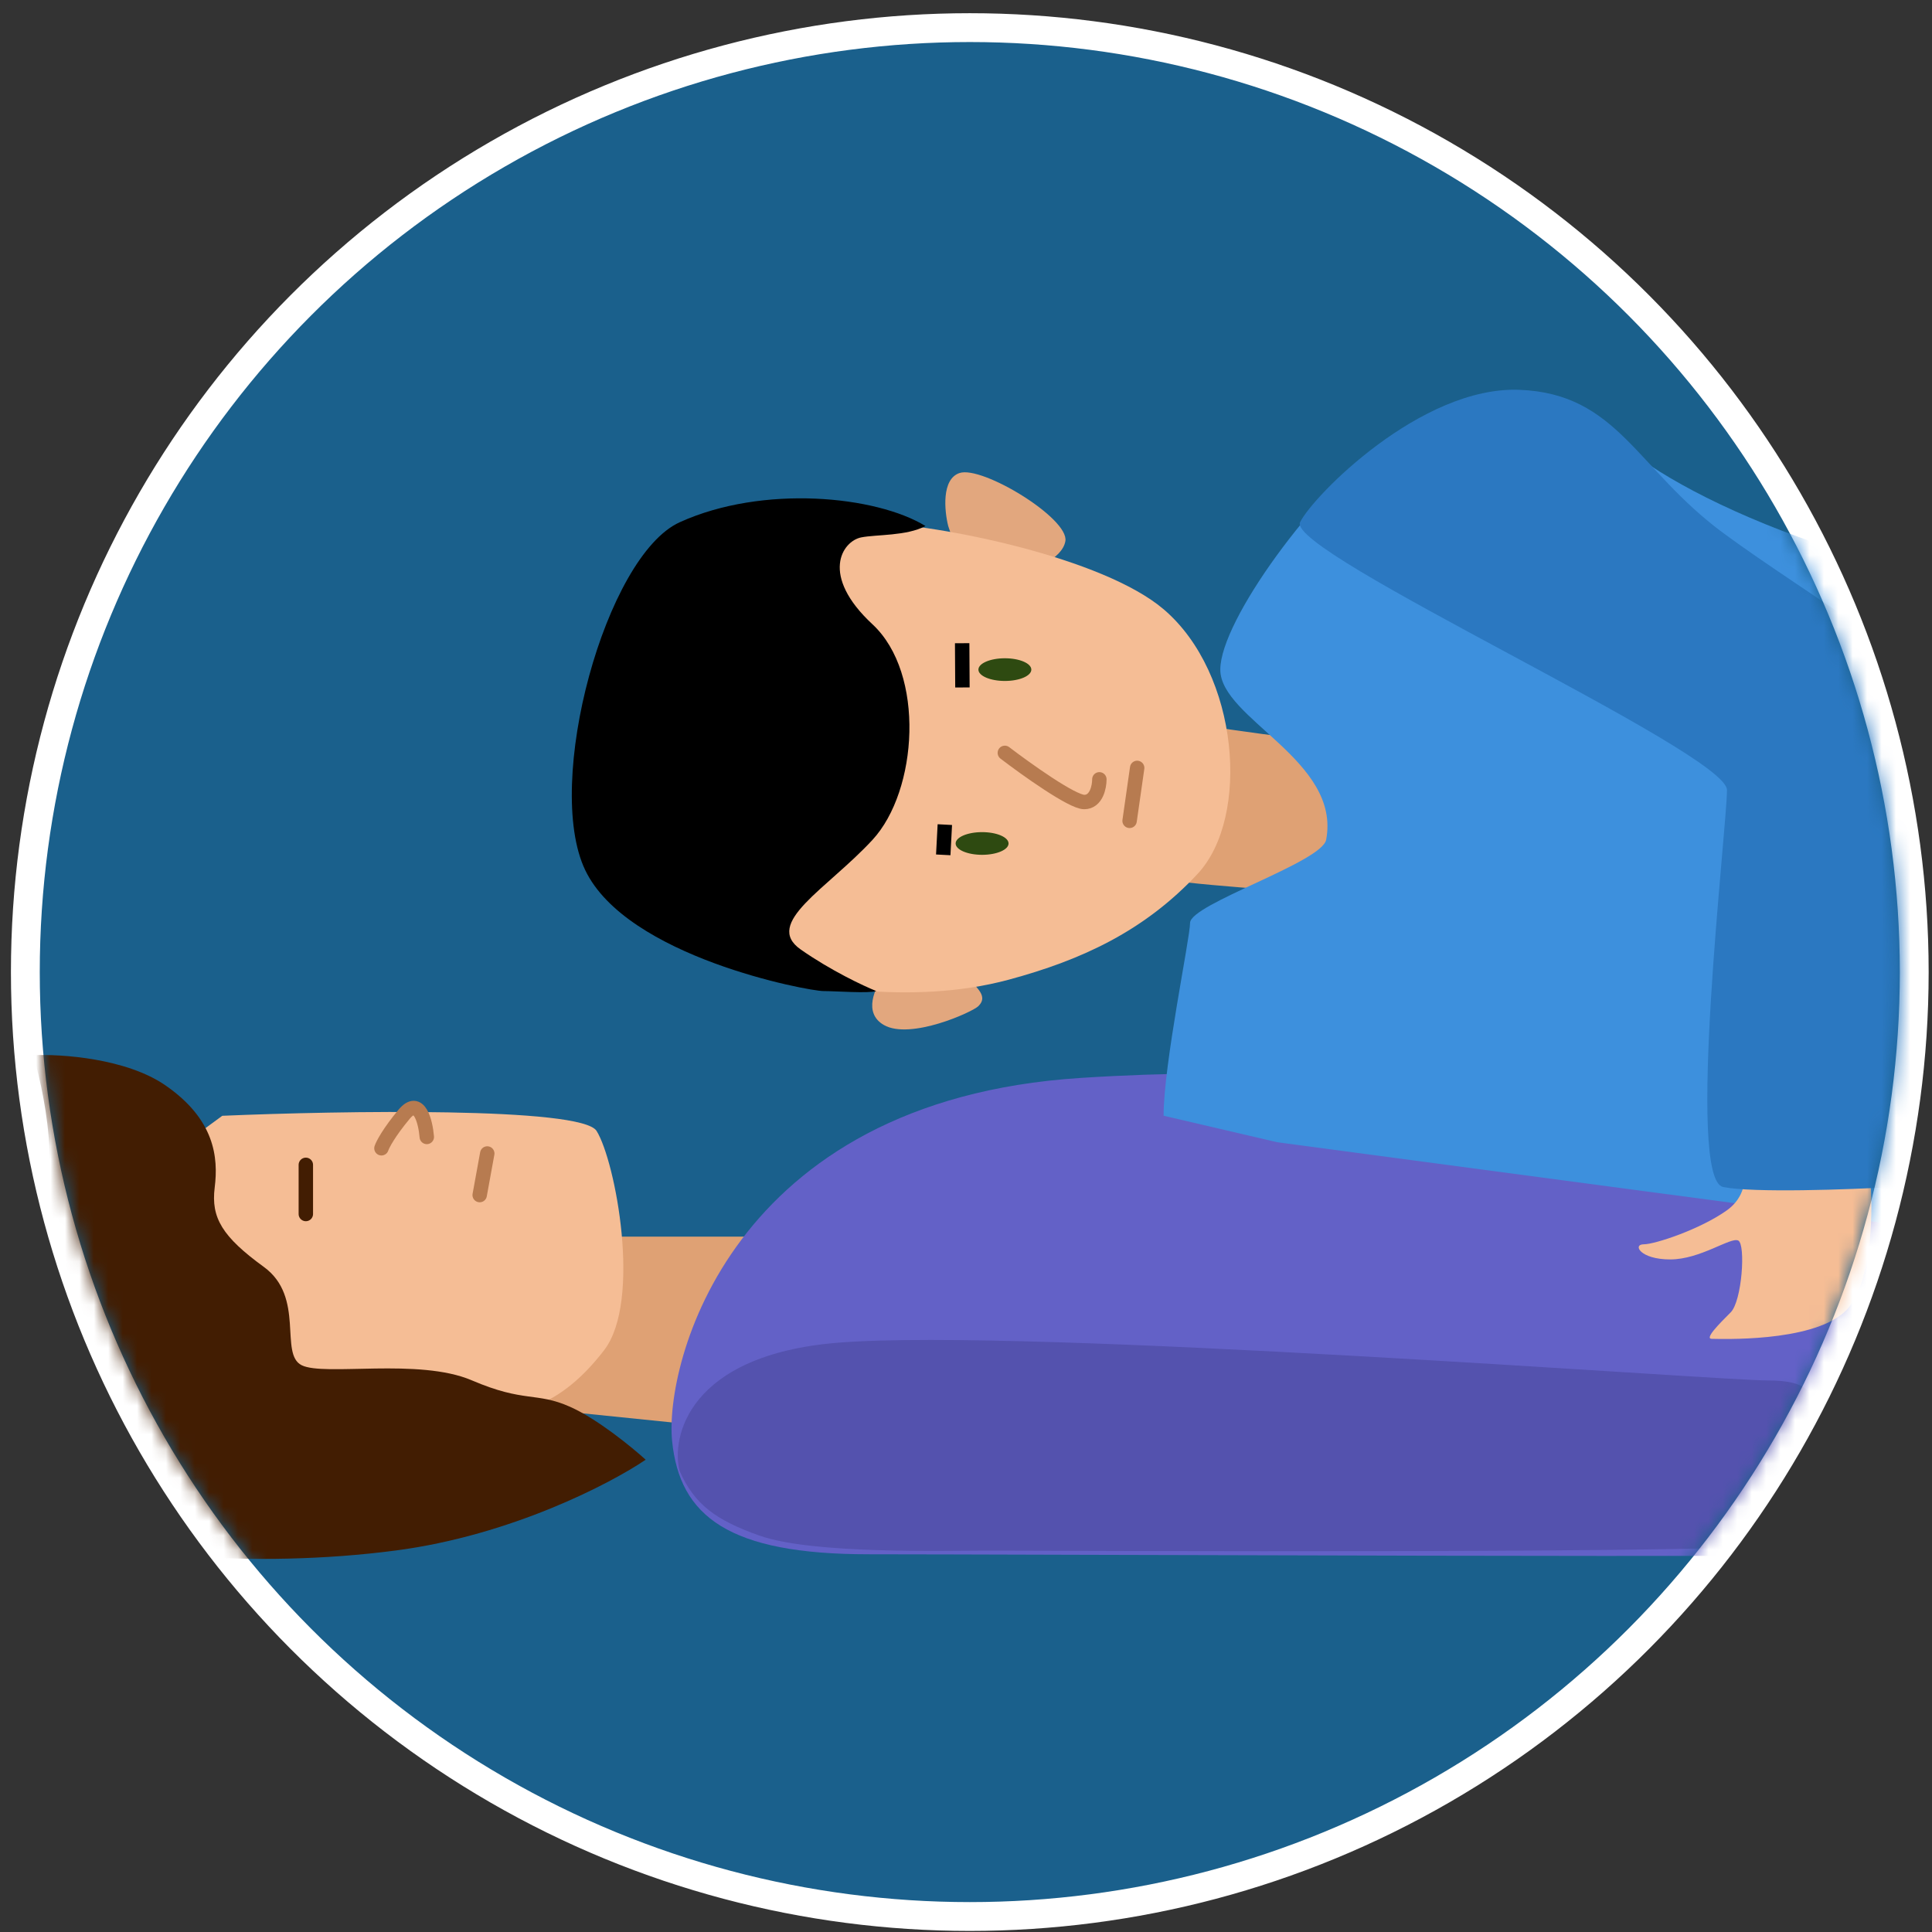
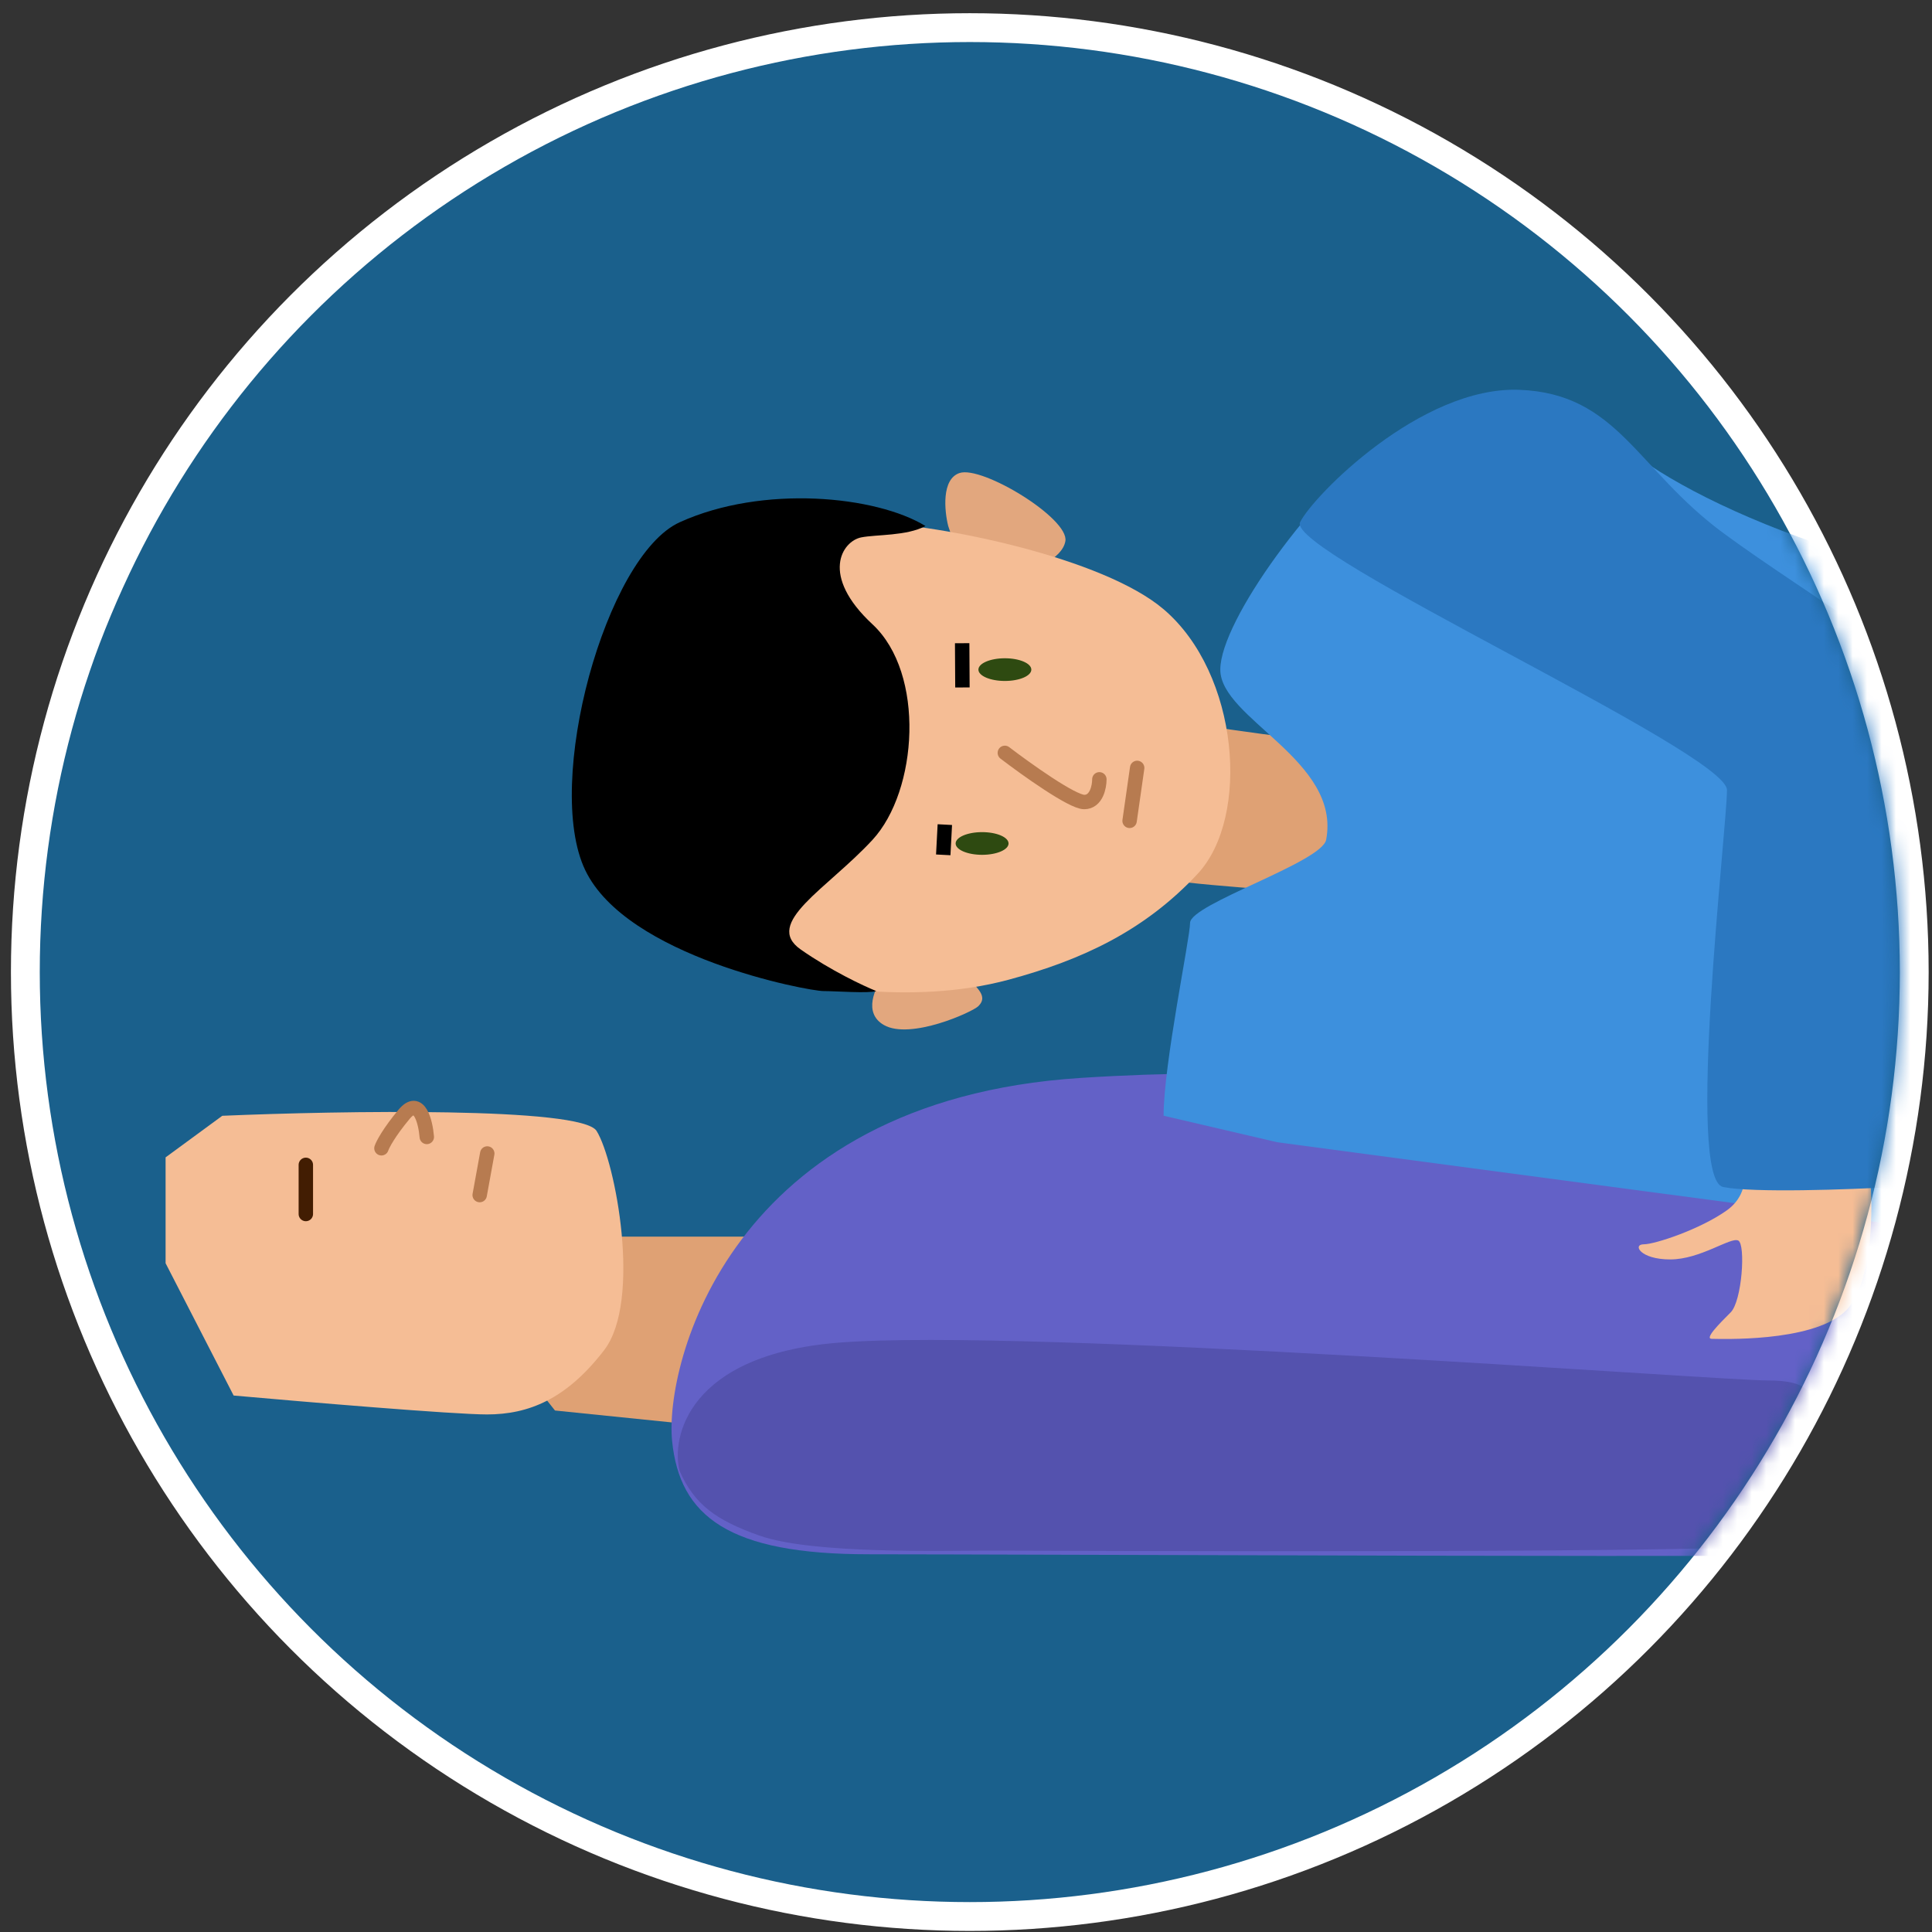
<svg xmlns="http://www.w3.org/2000/svg" width="134" height="134" viewBox="0 0 134 134" fill="none">
  <rect x="0" y="0" width="134" height="134" fill="#333333" stroke="none" />
  <circle cx="67.263" cy="67.421" r="65.505" fill="#1A608C" stroke="white" stroke-width="2" />
  <mask id="mask0_1123_4026" style="mask-type:alpha" maskUnits="userSpaceOnUse" x="2" y="2" width="130" height="130">
    <circle cx="67.262" cy="67.422" r="64.496" fill="#D9D9D9" />
  </mask>
  <g mask="url(#mask0_1123_4026)">
    <path d="M54.749 85.769H41.901L33.51 91.537L38.492 97.83L51.341 99.141L54.749 85.769Z" fill="#DFA174" />
    <path d="M91.741 61.906C90.482 61.906 81.602 61.294 79.941 60.857L82.274 56.685C83.148 55.2 81.725 50.159 83.612 50.369C85.5 50.578 93.287 51.878 95.122 51.441L94.598 58.783C93.636 59.307 93 61.906 91.741 61.906Z" fill="#DFA174" />
    <path d="M61.305 71.093C59.837 70.254 60.694 68.471 61.305 67.684L66.812 67.422C67.511 68.383 68.647 68.995 67.861 69.782C67.446 70.196 63.141 72.142 61.305 71.093Z" fill="#E2A77E" />
    <path d="M66.552 32.808C65.293 33.227 65.503 35.43 65.765 36.479L66.289 38.052L70.484 39.888C71.533 39.626 73.683 38.786 73.893 37.528C74.155 35.954 68.125 32.283 66.552 32.808Z" fill="#E2A77E" />
    <path d="M80.704 42.255C76.509 38.689 65.321 36.399 60.252 36.225L56.581 38.322L52.123 46.975L52.385 55.104L51.599 67.428C55.794 68.302 63.136 69.788 69.954 67.952C75.08 66.572 79.393 64.544 83.064 60.61C86.735 56.677 85.948 46.713 80.704 42.255Z" fill="#F5BD95" />
    <path d="M41.377 78.438C40.328 76.76 23.634 77.04 15.418 77.389L11.485 80.273V87.615L16.205 96.792C21.099 97.229 31.465 98.103 33.773 98.103C36.657 98.103 39.279 97.054 41.902 93.645C44.524 90.237 42.688 80.536 41.377 78.438Z" fill="#F5BD95" />
    <path d="M139.439 79.484C139.439 81.791 140.313 92.507 140.75 97.576V105.442C140.75 106.753 140.75 107.54 134.719 107.802C128.688 108.064 69.952 107.802 60.25 107.802C50.548 107.802 47.14 105.18 46.615 99.936C46.091 94.691 50.548 76.337 74.934 74.764C99.32 73.191 109.546 78.172 114.528 78.697C119.51 79.221 139.439 76.599 139.439 79.484Z" fill="#6361C7" />
    <path d="M78.872 53.261L78.347 56.932" stroke="#B77B50" stroke-linecap="round" />
    <path d="M82.541 64.012C82.541 65.061 80.705 73.801 80.705 77.385L88.572 79.221L143.636 86.562L167.235 89.709L170.382 40.937C168.809 41.112 162.148 41.462 148.094 41.462C130.526 41.462 115.317 33.858 112.171 30.45C109.024 27.041 101.158 26.779 96.176 30.45C91.194 34.121 84.638 43.036 84.638 46.445C84.638 49.853 93.029 52.737 91.98 58.243C91.682 59.81 82.541 62.701 82.541 64.012Z" fill="#3D90DD" />
    <path d="M69.694 52.218C71.18 53.354 74.362 55.627 75.201 55.627C76.04 55.627 76.25 54.578 76.25 54.053" stroke="#B77B50" stroke-linecap="round" />
    <path d="M127.903 91.023C129.791 89.345 129.914 84.38 129.739 82.108C129.477 81.321 128.848 79.748 128.428 79.748C127.904 79.748 121.348 80.535 121.086 80.535C120.824 80.535 121.611 82.632 119.775 83.944C117.94 85.254 114.793 86.303 114.006 86.303C113.22 86.303 113.744 87.352 115.842 87.352C117.94 87.352 120.037 85.779 120.562 86.041C121.086 86.303 120.824 90.237 120.037 91.023C119.25 91.81 118.202 92.859 118.726 92.859C119.25 92.859 125.544 93.121 127.903 91.023Z" fill="#F5BD95" />
    <path d="M134.267 99.234C132.544 97.387 127.578 97.385 125.31 97.616C124.53 97.897 122.973 98.564 122.983 98.984C122.996 99.508 123.941 106.042 123.948 106.304C123.954 106.566 125.366 106.53 127.388 107.532C129.465 108.562 130.383 107.949 131.077 108.32C131.16 108.364 132.388 108.846 132.913 108.365C134.46 106.948 129.216 107.225 129.465 106.694C129.715 106.164 133.653 106.33 134.459 107.098C135.264 107.865 136.334 107.622 136.321 107.097C136.308 106.573 136.422 101.542 134.267 99.234Z" fill="#F5BD95" />
    <path d="M119.518 82.329C121.616 82.748 128.259 82.503 131.318 82.329C131.93 82.241 133.153 81.909 133.153 81.28C133.153 80.493 133.415 78.396 133.415 74.987C133.415 71.578 134.989 52.961 134.989 49.815C134.989 46.668 125.549 41.424 119.518 36.966C113.487 32.508 112.198 27.299 105.38 27.037C98.562 26.775 91.093 34.379 90.174 36.214C89.124 38.311 119.78 52.174 119.78 54.796C119.78 57.418 116.896 81.804 119.518 82.329Z" fill="#2B78C1" />
    <path d="M47.144 36.222C52.914 33.601 60.78 34.39 64.189 36.485C62.878 37.184 60.779 37.063 59.73 37.273C58.419 37.535 56.845 39.895 60.516 43.303C64.187 46.712 63.663 54.841 60.516 58.249C57.37 61.658 52.912 64.018 55.534 65.854C57.632 67.322 59.905 68.388 60.779 68.738C60.254 68.913 57.948 68.738 57.109 68.738C56.06 68.738 43.472 66.378 40.588 60.347C37.704 54.316 42.001 38.558 47.144 36.222Z" fill="black" />
    <ellipse cx="69.696" cy="46.443" rx="1.835" ry="0.787" fill="#2E4A11" />
    <ellipse cx="68.116" cy="58.502" rx="1.835" ry="0.787" fill="#2E4A11" />
    <path d="M66.734 44.612L66.752 47.681" stroke="black" />
    <path d="M65.532 57.194L65.422 59.291" stroke="black" />
    <path d="M58.155 93.125C47.667 93.964 46.532 99.768 47.143 102.04C48.192 104.4 49.712 105.449 52.649 106.498C56.32 107.809 65.497 107.547 68.644 107.547C71.79 107.547 124.233 107.809 124.758 107.022C125.282 106.236 125.806 101.516 125.806 99.418C125.806 97.32 126.331 95.747 122.66 95.747C118.989 95.747 71.266 92.076 58.155 93.125Z" fill="#5452AE" />
    <path d="M21.212 80.792V84.201" stroke="#421D02" stroke-linecap="round" />
    <path d="M26.456 79.642C26.543 79.38 26.98 78.541 28.029 77.282C29.078 76.024 29.515 77.807 29.602 78.856" stroke="#B77B50" stroke-linecap="round" />
    <path d="M33.27 82.888L33.795 80.004" stroke="#B77B50" stroke-linecap="round" />
-     <path d="M27.477 107.536C35.448 106.487 42.336 102.904 44.783 101.243C43.821 100.369 41.427 98.412 39.539 97.573C37.179 96.524 36.392 97.311 32.721 95.737C29.05 94.164 22.495 95.475 20.922 94.689C19.348 93.902 21.184 89.969 18.299 87.871C15.415 85.773 14.628 84.462 14.891 82.365C15.153 80.267 14.891 77.644 11.482 75.284C8.755 73.396 4.227 73.099 2.304 73.186C3.266 76.42 4.507 83.36 1.78 85.248C-1.629 87.608 1.255 104.127 4.14 105.963C7.024 107.798 17.513 108.847 27.477 107.536Z" fill="#421D02" />
  </g>
</svg>